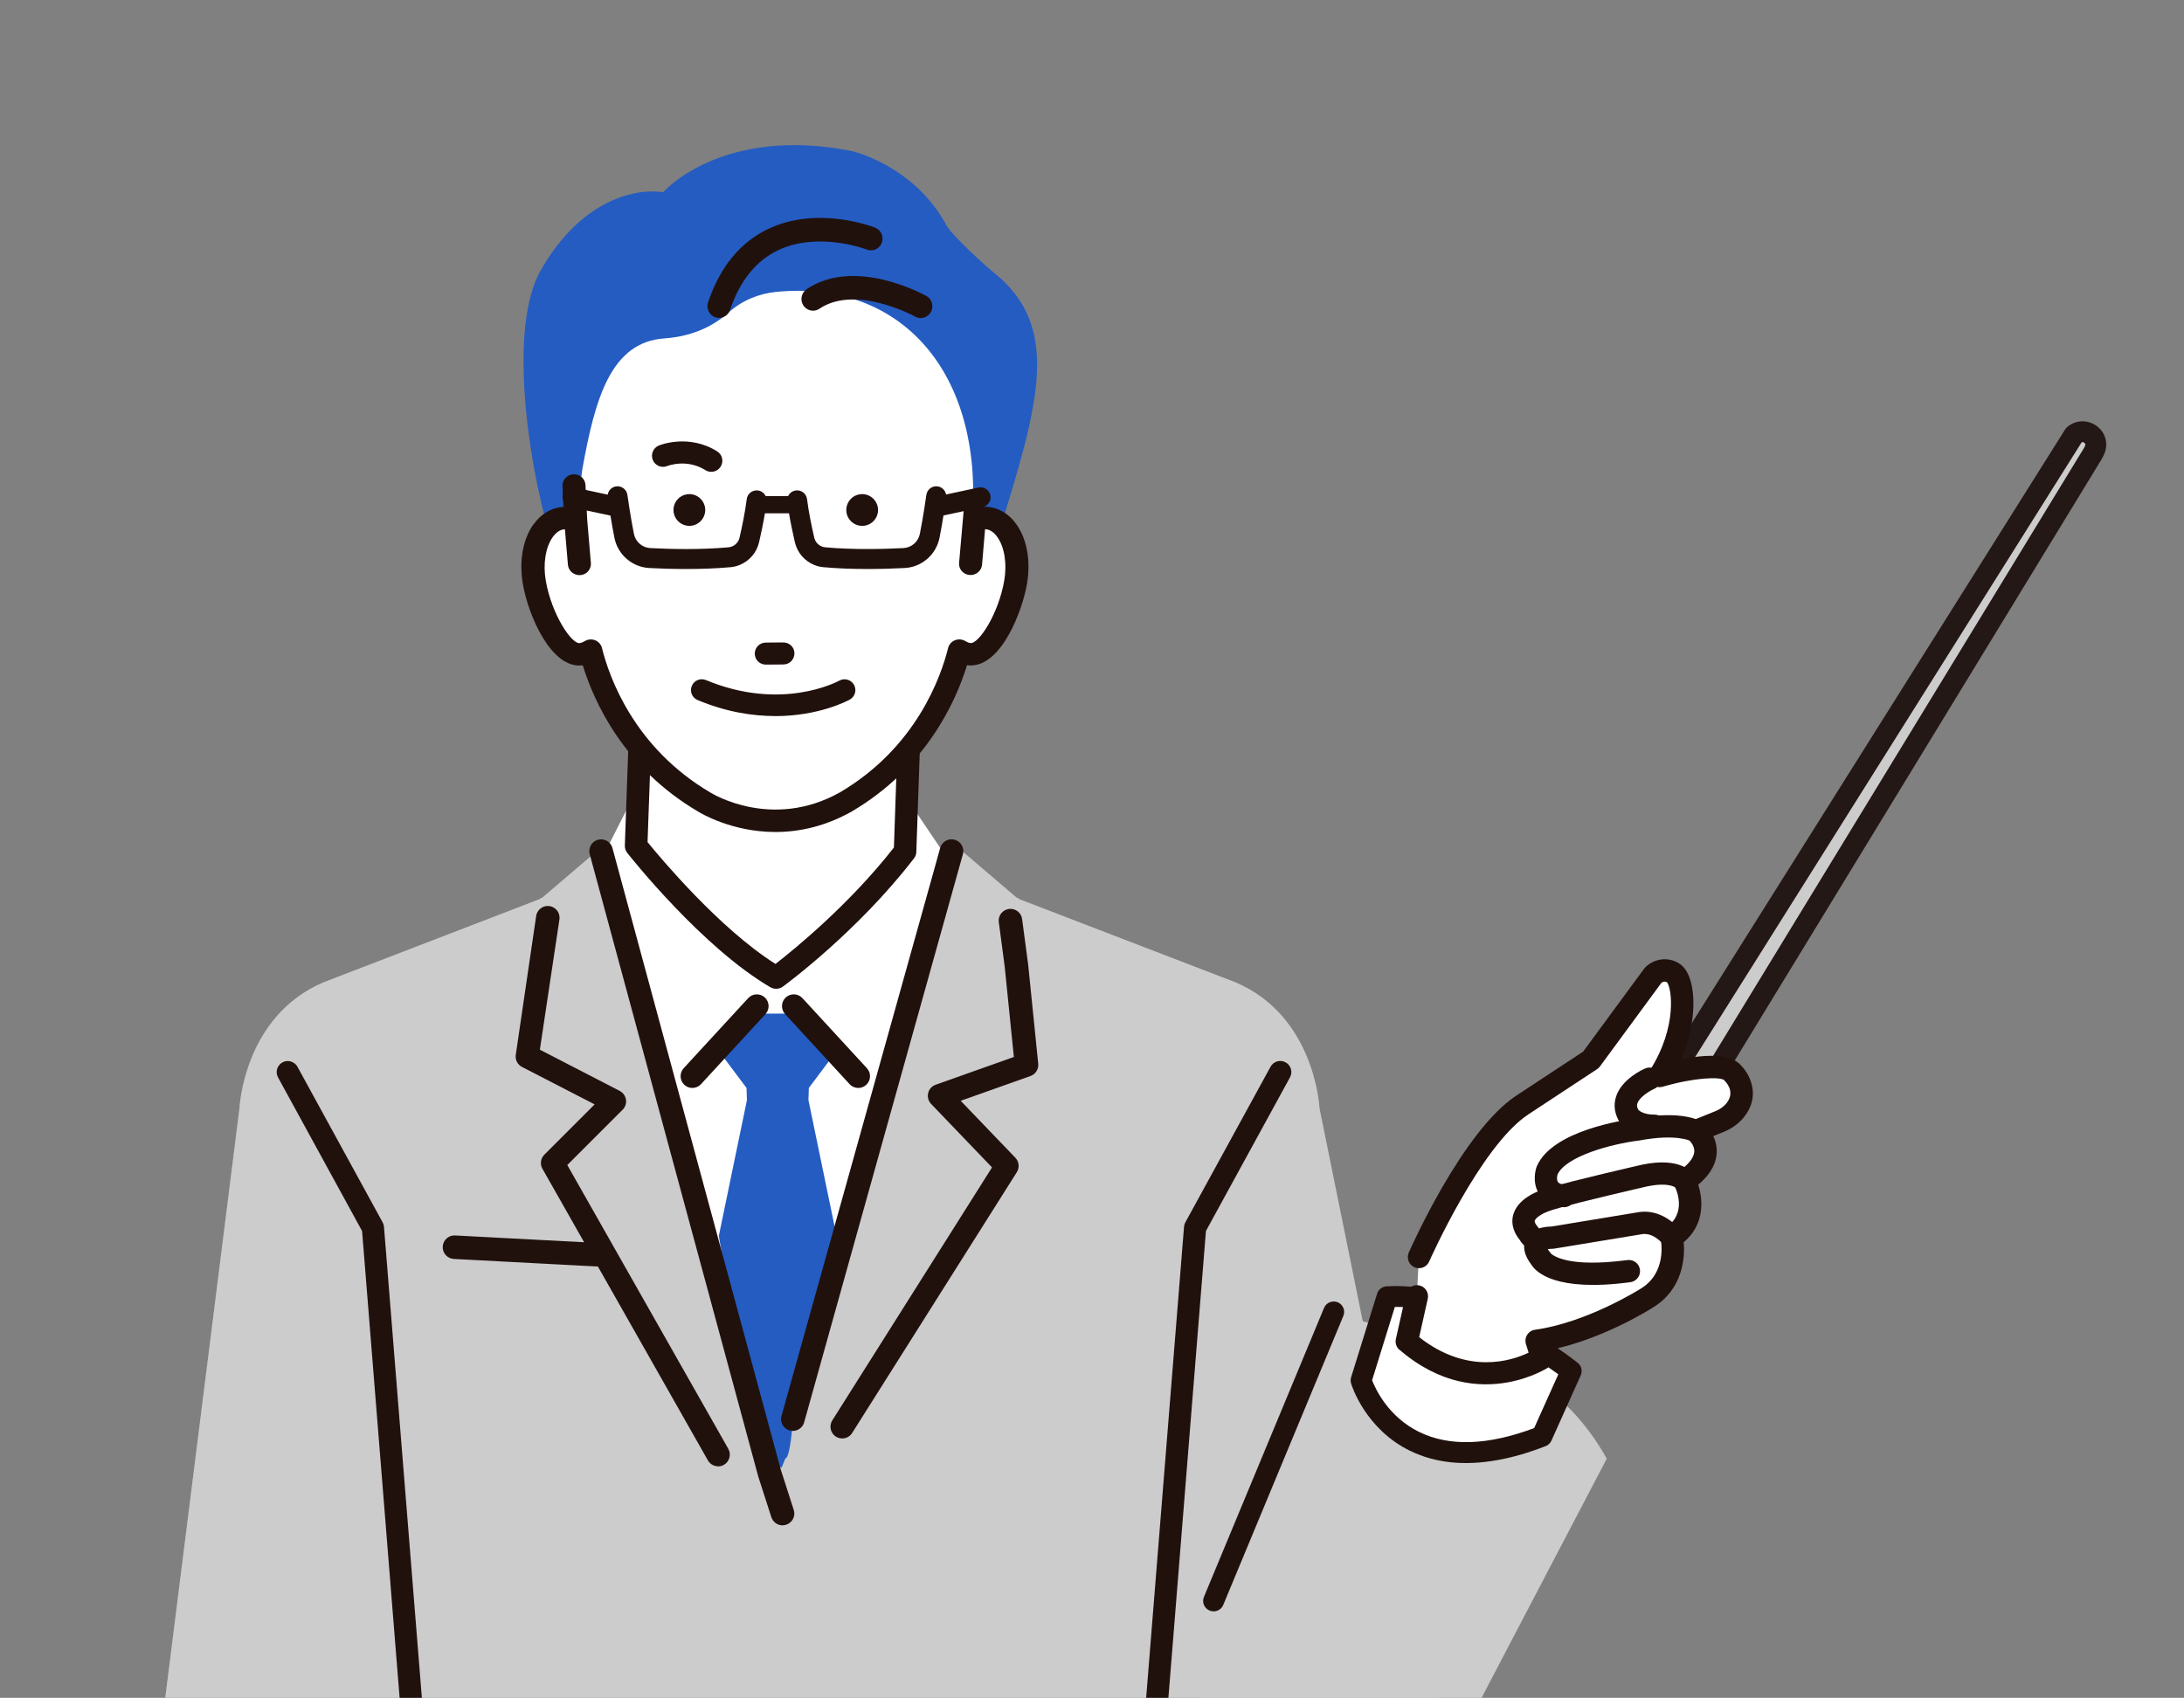
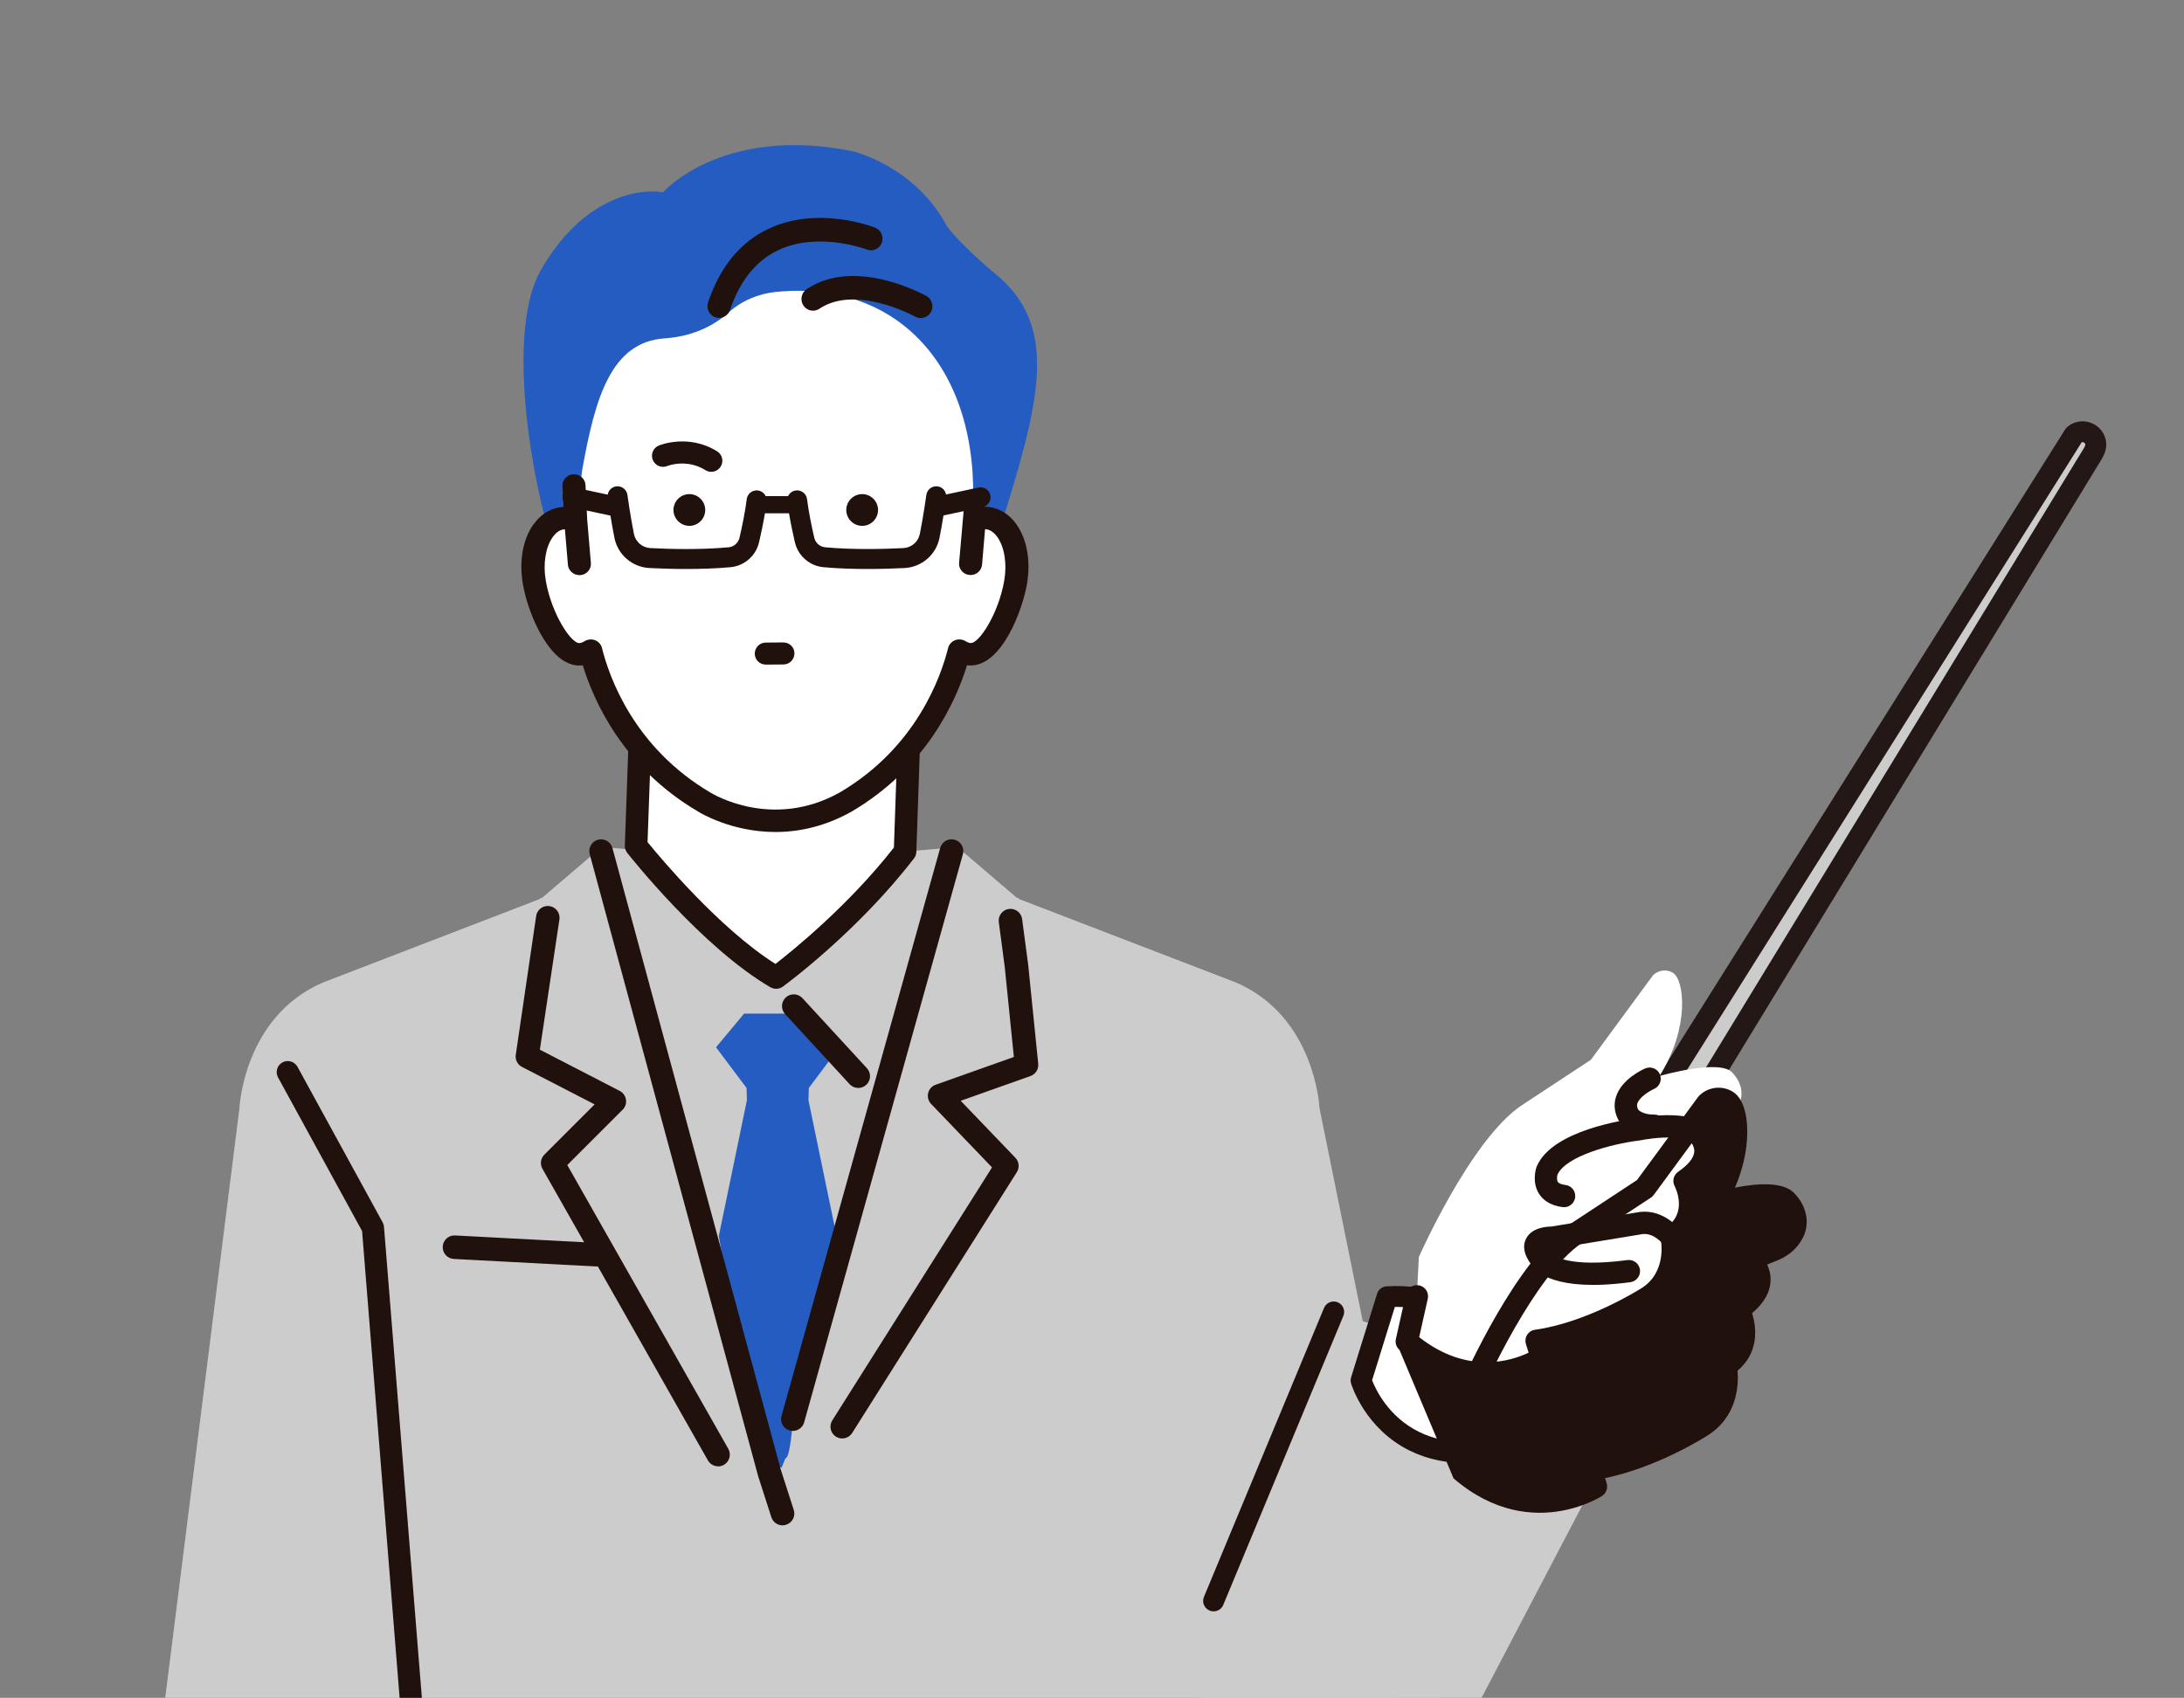
<svg xmlns="http://www.w3.org/2000/svg" id="_レイヤー_2" viewBox="0 0 449.01 349.11">
  <rect x="0" y="0" width="449.01" height="349.11" fill="#808080" stroke="none" />
  <defs>
    <style>.cls-1{fill:#231815;}.cls-1,.cls-2,.cls-3,.cls-4,.cls-5,.cls-6,.cls-7,.cls-8{stroke-width:0px;}.cls-9{clip-path:url(#clippath);}.cls-2{fill:none;}.cls-3{fill:#245cc2;}.cls-4{fill:#23acb0;}.cls-5{fill:#9fa0a0;}.cls-6{fill:#ccc;}.cls-7{fill:#fff;}.cls-8{fill:#21110d;}</style>
    <clipPath id="clippath">
      <rect class="cls-2" width="449.01" height="349.11" />
    </clipPath>
  </defs>
  <g id="_オブジェ">
    <g class="cls-9">
      <path class="cls-5" d="M32.46,361.12l16.75-133.19s.82-18.95,17.29-25.94l44.61-17.16h.02s-.13-.16-.13-.16l.42-.04,12.25-10.46,36.56,3.26,36.56-3.26,12.25,10.46.42.04-.13.14h.02s44.61,17.18,44.61,17.18c16.48,6.99,17.29,25.94,17.29,25.94l16.77,133.19c0,.16,0-.05-.01,0,.02.25.02.31,0,0-.03.19-.07-.83-.02,0H32.46Z" />
      <path class="cls-6" d="M271.28,227.93s-.82-18.95-17.29-25.94l-44.61-17.16h-.02s.13-.16.13-.16l-.42-.04-12.25-10.46-36.56,3.26-36.56-3.26-12.25,10.46-.42.04.13.14h-.02s-44.61,17.18-44.61,17.18c-16.48,6.99-17.29,25.94-17.29,25.94l-16.77,133.19c0,.16,265.86.31,265.86,0l-27.04-133.19Z" />
-       <polygon class="cls-7" points="161.85 166.53 186.54 164.31 193.3 174.35 160.7 301.8 124.84 174.37 128.8 166.53 161.85 166.53" />
      <path class="cls-7" d="M186.07,175.1l1.15-33.4h-55.29s-1.15,32.25-1.15,32.25c0,0,14.97,19.01,28.8,27.07,0,0,14.97-10.94,26.49-25.92Z" />
      <path class="cls-8" d="M158.41,203.02c-14.04-8.19-28.83-26.85-29.45-27.64-.34-.43-.52-.97-.5-1.52l1.15-32.25c.04-1.25,1.07-2.24,2.32-2.24h55.29c.63,0,1.23.26,1.67.71.44.45.67,1.06.65,1.69l-1.15,33.4c-.02.48-.18.95-.48,1.33-11.59,15.06-26.34,25.92-26.96,26.37-.41.3-.89.45-1.37.45-.4,0-.81-.1-1.17-.32ZM184.82,144.01h-50.65s-1.04,29.15-1.04,29.15c2.65,3.25,14.81,17.8,26.3,25.05,3.71-2.88,15.13-12.14,24.35-23.94l1.04-30.26Z" />
      <path class="cls-3" d="M153.56,226.22l-.08-2.51-6.27-8.36,5.76-6.92h13.83s5.76,6.92,5.76,6.92l-6.27,8.36-.08,2.51,5.78,27.93-7.07,31.51-1.92,6.15c-.03.96-.57,8.07-1.54,8.07l-.77,1.92-2.69-1.15-3.46-8.84.48,4.54-7.24-42.2,5.78-27.93Z" />
      <path class="cls-8" d="M176.45,223.71c.59,0,1.17-.21,1.64-.64.98-.9,1.05-2.43.14-3.42l-13.26-14.41c-.9-.98-2.43-1.05-3.42-.14-.98.9-1.05,2.43-.14,3.42l13.26,14.41c.48.52,1.13.78,1.78.78Z" />
-       <path class="cls-8" d="M142.34,223.71c.65,0,1.3-.26,1.78-.78l13.26-14.41c.9-.98.84-2.51-.14-3.42-.98-.9-2.51-.84-3.42.14l-13.26,14.41c-.9.98-.84,2.51.14,3.42.46.43,1.05.64,1.64.64Z" />
      <path class="cls-8" d="M147.63,301.53c.4,0,.81-.1,1.19-.32,1.16-.66,1.57-2.13.91-3.3l-33.1-58.35,11.38-11.38c.55-.55.8-1.32.68-2.08-.12-.76-.59-1.42-1.28-1.78l-16.42-8.48,4.04-26.91c.12-1.33-.86-2.51-2.19-2.63-1.32-.13-2.51.86-2.63,2.19l-4.19,28.53c-.09.98.42,1.92,1.3,2.37l14.93,7.7-10.34,10.34c-.77.77-.93,1.96-.39,2.9l34.01,59.95c.45.79,1.26,1.23,2.11,1.23Z" />
      <path class="cls-8" d="M160.89,313.64c.25,0,.5-.04.74-.12,1.27-.41,1.97-1.77,1.56-3.04l-2.66-8.26-34.62-127.85c-.35-1.29-1.68-2.05-2.97-1.7-1.29.35-2.05,1.68-1.7,2.97l34.63,127.9s.02.07.03.11l2.68,8.32c.33,1.02,1.28,1.68,2.3,1.68Z" />
      <path class="cls-8" d="M173.15,295.78c.8,0,1.59-.4,2.05-1.13l33.85-53.62c.59-.94.47-2.16-.3-2.97l-11.24-11.71,14.34-5.09c1.05-.37,1.71-1.41,1.6-2.52l-2.07-20.4-1.23-9.25c-.12-1.33-1.29-2.31-2.62-2.2-1.33.12-2.32,1.29-2.2,2.62l1.23,9.28,1.88,18.55-16.08,5.71c-.77.27-1.36.92-1.54,1.72-.19.8.04,1.64.61,2.23l12.52,13.05-32.84,52.02c-.71,1.13-.38,2.62.75,3.34.4.25.85.37,1.29.37Z" />
      <path class="cls-8" d="M163,294.23c1.06,0,2.03-.7,2.33-1.77l32.63-116.81c.36-1.29-.39-2.62-1.68-2.98-1.29-.36-2.62.39-2.98,1.68l-32.63,116.81c-.36,1.29.39,2.62,1.68,2.98.22.06.44.09.65.09Z" />
      <path class="cls-8" d="M122.65,260.41c1.28,0,2.34-1,2.41-2.29.07-1.33-.95-2.47-2.29-2.54l-29.21-1.54c-1.33-.08-2.47.95-2.54,2.29-.07,1.33.95,2.47,2.29,2.54l29.21,1.54s.09,0,.13,0Z" />
-       <path class="cls-8" d="M237.25,359.8c1.16,0,2.15-.88,2.27-2.06l8.41-104.62,17.28-31.59c.6-1.1.2-2.49-.91-3.09-1.11-.61-2.49-.2-3.09.91l-17.51,31.99c-.15.27-.24.57-.27.87l-8.45,105.08c-.12,1.25.79,2.37,2.04,2.49.08,0,.15.01.23.01Z" />
      <path class="cls-8" d="M85.12,359.8c.07,0,.15,0,.23-.01,1.25-.12,2.17-1.24,2.04-2.49l-8.45-105.08c-.03-.31-.12-.6-.27-.87l-17.51-31.99c-.61-1.1-1.99-1.51-3.09-.91-1.1.6-1.51,1.99-.91,3.09l17.28,31.59,8.41,104.62c.12,1.18,1.11,2.06,2.27,2.06Z" />
      <path class="cls-4" d="M205.06,110.47c.06-.2.12-.39.19-.59.13.04.26.1.41.17l-.59.42Z" />
      <path class="cls-3" d="M112.96,109.85c-4.58-15.71-8.37-42.72-1.8-54.25,8.58-15.04,20.03-16.9,25.16-16.07,5.2-5.38,18.36-12.69,39.13-8.39,0,0,12.58,3.03,19.1,15.14,1.11,2.05,7.72,8.13,9.78,9.78,13.87,11.1,9.38,26.8.91,53.8-1.18-.42-1.67.3-4.24,1.38,0,0-3.32-21.68-9.83-27.05h0c-10.61-16.37-21.55-26.88-42.7-17.33-5.46,4.78-11.49,7.14-11.49,7.14-10.49,10.61-13.35,11.65-16.46,28.88l-3.08,7.92c-1.18.05-3.03,0-4.74.52-.55-1.08.01-1.5.25-1.49Z" />
      <path class="cls-7" d="M136.63,69.58c-10.94.75-14.27,12.07-16.92,26.99l-1.36,10.39c-.95-.39-1.94-.53-2.92-.37-4.22.69-6.71,6.62-5.57,13.23,1.15,6.61,5.5,15.4,9.73,14.71.67-.11,1.28-.36,1.86-.71,1.48,5.98,6.77,21.4,23.41,31.17,0,0,13.62,8.53,28.94,0,16.65-9.77,21.94-25.2,23.42-31.17.57.35,1.19.6,1.86.71,4.23.69,8.58-8.09,9.73-14.71,1.15-6.61-1.35-12.53-5.57-13.23-.98-.16-1.96-.01-2.92.37-.13-1.26.39,1.03-.33-1.82,1.55-29.5-15.45-47.63-40.49-45.11-3.59.36-7.02,1.81-9.7,4.22-2.45,2.21-6.7,4.89-13.17,5.33Z" />
      <path class="cls-8" d="M109.7,107.82c1.39-1.95,3.23-3.16,5.34-3.51.27-.04.54-.07.81-.09l-.21-4.28c-.03-.61.18-1.19.59-1.64.43-.47,1.02-.75,1.66-.77,1.3-.08,2.42.93,2.48,2.2l.35,7.1.76,8.94c.05.6-.14,1.19-.53,1.66-.41.48-.99.78-1.63.83-.06,0-.13,0-.2,0-1.22,0-2.26-.93-2.36-2.12l-.62-7.3c-.11,0-.22.01-.31.02-.79.13-1.56.68-2.21,1.6-1.47,2.07-2.01,5.5-1.41,8.96,1.19,6.87,5.3,13.09,7,12.81.32-.05.65-.18.99-.39.64-.39,1.45-.47,2.15-.19.71.28,1.24.88,1.41,1.6,1.45,5.85,6.52,20.45,22.33,29.74.52.32,12.72,7.68,26.54-.03,15.77-9.26,20.84-23.86,22.29-29.71.18-.72.71-1.32,1.41-1.6.7-.28,1.51-.21,2.15.18.34.21.67.34.99.39,1.72.29,5.8-5.96,6.99-12.82.6-3.46.06-6.9-1.41-8.96-.65-.92-1.42-1.47-2.22-1.6-.1-.02-.2-.02-.31-.03l-.62,7.31c-.11,1.25-1.25,2.23-2.56,2.11-.64-.05-1.22-.35-1.63-.83-.4-.47-.59-1.06-.53-1.66l1.08-12.33,4.06.78c.43-.02.86.03,1.28.09h0c2.11.35,3.96,1.56,5.35,3.51,2.21,3.1,3,7.61,2.17,12.38-.91,5.22-5.09,16.67-11.58,16.67-.25,0-.48-.02-.73-.05-2.31,7.51-8.42,21.11-23.81,30.14-4.94,2.75-10.18,4.15-15.57,4.15-9.1,0-15.6-4.01-15.87-4.18-15.34-9-21.45-22.6-23.75-30.1-6.5.89-11.21-10.35-12.3-16.62-.83-4.77-.04-9.28,2.17-12.38Z" />
      <path class="cls-8" d="M161.08,136.35c1.1,0,1.98-.9,1.97-2,0-1.1-.9-1.98-2-1.97l-3.63.03c-1.1,0-1.98.9-1.97,2,0,1.1.9,1.98,2,1.97l3.63-.03Z" />
      <path class="cls-8" d="M156.58,136.49c-.27-.11-.52-.27-.73-.48-.43-.42-.67-.99-.68-1.59,0-.6.23-1.17.65-1.61.42-.43.99-.67,1.6-.68l3.63-.03c.6,0,1.17.23,1.61.65.43.42.67.99.67,1.59,0,.6-.23,1.17-.65,1.61-.42.43-.99.67-1.6.68h0l-3.63.03c-.31,0-.6-.06-.88-.17ZM161.71,132.79c-.21-.08-.43-.13-.66-.13l-3.63.03c-.46,0-.88.18-1.2.51-.32.33-.49.76-.49,1.21,0,.46.18.88.51,1.2.33.32.76.49,1.21.49l3.63-.03c.46,0,.88-.18,1.2-.51.32-.33.49-.76.49-1.21s-.18-.88-.51-1.2c-.16-.16-.35-.28-.55-.36ZM161.08,136.35h0s0,0,0,0Z" />
      <path class="cls-8" d="M146.06,97.01c.81.06,1.63-.32,2.1-1.06.67-1.07.35-2.47-.72-3.14-5.85-3.66-11.74-1.3-11.99-1.2-1.16.48-1.72,1.81-1.24,2.98.48,1.16,1.8,1.71,2.96,1.24.2-.08,4.05-1.54,7.85.84.33.2.68.32,1.04.34Z" />
      <path class="cls-8" d="M147.83,65.01c-.22,0-.44-.04-.66-.11-1.05-.37-1.62-1.54-1.26-2.61,2.43-7.21,6.54-12.23,12.23-14.91,10.01-4.73,21.17-.42,21.64-.23,1.04.41,1.55,1.6,1.15,2.66-.4,1.06-1.57,1.58-2.61,1.17h0c-.1-.04-10.07-3.86-18.5.14-4.64,2.2-8.03,6.41-10.09,12.51-.29.85-1.07,1.39-1.91,1.39Z" />
      <path class="cls-8" d="M147.83,65.37c-.26,0-.52-.05-.78-.13-1.24-.43-1.9-1.81-1.48-3.07,2.46-7.31,6.64-12.39,12.42-15.12,10.16-4.8,21.45-.43,21.93-.24,1.22.48,1.83,1.89,1.36,3.13-.23.61-.68,1.08-1.27,1.34-.58.25-1.22.27-1.81.03-.1-.04-9.94-3.79-18.21.13-4.54,2.16-7.88,6.29-9.9,12.29-.33.98-1.24,1.64-2.25,1.64ZM168.62,45.53c-3.24,0-6.85.54-10.32,2.18-5.59,2.64-9.64,7.59-12.04,14.7-.3.88.17,1.85,1.03,2.15.85.3,1.81-.19,2.1-1.05,2.09-6.19,5.55-10.47,10.27-12.72,8.58-4.07,18.69-.19,18.79-.15.41.16.85.15,1.25-.02.41-.18.73-.51.89-.94.33-.87-.09-1.85-.94-2.19-.3-.12-5.04-1.95-11.03-1.95Z" />
      <path class="cls-8" d="M166.82,63.49c-.54-.09-1.04-.39-1.37-.89-.61-.94-.35-2.22.58-2.85,9.76-6.58,23.66,1.1,24.25,1.43.97.55,1.32,1.8.78,2.79-.54.99-1.77,1.35-2.75.81h0c-.12-.07-12.35-6.8-20.06-1.6-.44.3-.95.4-1.43.32Z" />
      <path class="cls-8" d="M166.77,63.85c-.66-.1-1.25-.49-1.61-1.05-.72-1.11-.41-2.61.68-3.34,9.93-6.69,24.03,1.08,24.63,1.41,1.15.64,1.56,2.12.92,3.28-.31.57-.82.98-1.44,1.16-.61.18-1.25.1-1.8-.21-.12-.07-12.2-6.66-19.68-1.62-.5.34-1.1.47-1.69.38ZM179.26,57.78c-4.22-.67-8.99-.44-13.02,2.27-.77.52-.98,1.57-.48,2.35.48.74,1.56.96,2.29.47,7.85-5.29,20.32,1.52,20.44,1.59.38.21.82.27,1.25.15.43-.12.79-.41,1.01-.81.45-.82.16-1.85-.64-2.3-.33-.19-5.07-2.79-10.85-3.71Z" />
      <path class="cls-8" d="M177.28,108.13c-1.8.01-3.28-1.44-3.29-3.24-.01-1.8,1.44-3.27,3.24-3.29,1.8-.01,3.27,1.44,3.29,3.24.01,1.8-1.43,3.28-3.24,3.29Z" />
      <path class="cls-8" d="M141.75,108.13c-1.8.01-3.27-1.44-3.29-3.24-.01-1.8,1.44-3.27,3.24-3.29,1.8-.01,3.27,1.44,3.29,3.24.01,1.8-1.44,3.28-3.24,3.29Z" />
      <path class="cls-8" d="M115.68,101.83c.24-1.11,1.33-1.81,2.44-1.58l6.82,1.46c.14-.86.82-1.57,1.73-1.7,1.12-.16,2.16.63,2.32,1.75,0,.04.63,4.5,1.34,8.03.33,1.63,1.72,2.83,3.38,2.91,4.17.22,10.33.36,16.06-.16,1.11-.1,2.02-.9,2.27-1.98.5-2.17,1.16-5.3,1.48-7.92.14-1.13,1.16-1.92,2.29-1.79.73.09,1.32.55,1.61,1.17h4.6c.29-.62.88-1.08,1.61-1.17,1.13-.14,2.15.66,2.29,1.79.32,2.62.98,5.75,1.48,7.92.25,1.08,1.16,1.88,2.27,1.98,5.73.52,11.9.37,16.06.16,1.66-.09,3.05-1.28,3.38-2.91.71-3.53,1.33-7.99,1.34-8.03.16-1.12,1.19-1.91,2.32-1.75.9.13,1.57.82,1.73,1.67l6.67-1.43c1.11-.24,2.2.47,2.44,1.58.24,1.11-.47,2.2-1.58,2.44l-8.06,1.72c-.23,1.43-.52,3.09-.82,4.61-.7,3.47-3.65,6.02-7.19,6.2-4.3.22-10.68.37-16.65-.17-.68-.06-1.33-.22-1.93-.47-1.97-.81-3.47-2.52-3.97-4.68-.37-1.64-.84-3.8-1.2-5.93h-4.95c-.36,2.13-.82,4.3-1.2,5.93-.49,2.16-2,3.87-3.97,4.68-.6.25-1.25.41-1.93.47-5.97.54-12.35.39-16.65.17-3.53-.18-6.49-2.73-7.19-6.2-.3-1.51-.59-3.16-.82-4.58l-8.22-1.75c-1.11-.24-1.82-1.33-1.58-2.44Z" />
-       <path class="cls-8" d="M159.37,147.25c9.06,0,14.97-3.2,15.34-3.4,1.08-.6,1.46-1.95.87-3.03-.6-1.07-1.95-1.46-3.02-.87-.5.27-11.93,6.35-27.42-.11-1.14-.47-2.44.06-2.91,1.2-.47,1.14.06,2.44,1.2,2.91,5.92,2.47,11.34,3.29,15.95,3.29Z" />
      <path class="cls-6" d="M426.39,89.43l-109.41,174.02,6.84,4.28,106.43-174.45c.21-.35.38-.71.5-1.08.8-2.54-2.34-4.49-4.36-2.77h0Z" />
      <path class="cls-1" d="M322.68,269.55l-6.84-4.28c-.48-.3-.83-.78-.95-1.34-.13-.56-.03-1.14.28-1.62l109.41-174.02c.12-.18.26-.35.42-.49,1.67-1.42,4.03-1.56,5.87-.34,1.79,1.19,2.57,3.35,1.93,5.38-.17.55-.42,1.08-.71,1.56l-106.43,174.45c-.3.49-.78.84-1.34.97-.04,0-.08.02-.11.02-.52.09-1.07,0-1.52-.29ZM427.97,90.95l-108.02,171.82,3.17,1.99,105.31-172.61c.12-.19.21-.39.27-.6.03-.09.1-.31-.21-.52-.1-.07-.26-.14-.45-.11-.03,0-.05.01-.08.02Z" />
      <path class="cls-6" d="M274.19,269.77c12.78,5.56,41.39,3.66,56.14,30.17l-32.02,61.18h-55.66s31.54-91.35,31.54-91.35Z" />
      <path class="cls-7" d="M317,295.35l6.03-13.44s-20.52-16.45-37.85-15.27l-5.35,17.21s6.96,23.29,37.17,11.49Z" />
      <path class="cls-8" d="M289.91,298.33c-9.26-4.52-12.03-13.48-12.14-13.86-.12-.41-.12-.84,0-1.25l5.35-17.21c.26-.85,1.02-1.44,1.91-1.51,17.97-1.22,38.48,15.05,39.34,15.74.76.61,1.02,1.66.62,2.55l-6.03,13.44c-.23.51-.65.92-1.18,1.12-3.47,1.36-6.78,2.32-9.92,2.88-6.82,1.23-12.83.6-17.95-1.91ZM320.37,282.59c-4.54-3.35-20.03-13.98-33.6-13.86l-4.68,15.08c.7,1.82,3.35,7.55,9.71,10.65,6.18,3.02,14.12,2.75,23.61-.81l4.97-11.07Z" />
      <path class="cls-7" d="M291.29,266.56l.41-8.08s10.69-24.26,21.2-31.24l14.16-9.31,12.79-17.4c1.1-1.08,2.8-1.3,4.11-.48,2.37,1.5,3.46,11.32-2.79,21.21,0,0,12.87-3.76,15.13-.53,0,0,3.67,3.64.36,7.64-.83,1.01-1.94,1.75-3.16,2.24l-4.88,1.97s5.77,4.69-2.3,10.25c0,0,3.83,7.34-2.65,11.54,0,0,1.79,8.31-5.11,12.54,0,0-11.23,7.21-22.66,8.8l1.11,3.55s-13.38,8.97-27.8-3.42l2.08-9.28Z" />
-       <path class="cls-8" d="M287.72,277.57c-.64-.55-.93-1.41-.74-2.24l2.08-9.28c.28-1.24,1.5-2.01,2.74-1.74,1.24.28,2.01,1.5,1.74,2.74l-1.77,7.9c9.96,7.84,19.04,4.85,22.5,3.19l-.55-1.76c-.2-.64-.11-1.34.25-1.91.36-.57.96-.96,1.62-1.04,10.77-1.5,21.63-8.39,21.78-8.48,5.39-3.3,4.12-9.83,4.07-10.1-.2-.93.2-1.89.99-2.41,4.54-2.94,2.14-8,1.86-8.55-.54-1.03-.22-2.29.73-2.95,2.1-1.44,3.24-2.88,3.31-4.15.07-1.37-1.15-2.43-1.15-2.43h0c-.63-.51-.94-1.32-.82-2.12.12-.8.66-1.48,1.41-1.78l4.88-1.97c.93-.38,1.71-.92,2.25-1.58,1.79-2.16.28-4.04-.21-4.55-.1-.1-.14-.14-.21-.26-.87-.72-6.11-.55-12.66,1.36-.92.26-1.9-.06-2.47-.82-.57-.76-.62-1.8-.11-2.6,5.67-8.98,4.45-16.94,3.46-18.08-.34-.19-.79-.14-1.12.12l-12.65,17.21c-.16.22-.36.41-.59.56l-14.15,9.31c-9.83,6.52-20.27,30.01-20.37,30.25-.51,1.16-1.86,1.68-3.02,1.17-1.16-.51-1.68-1.86-1.17-3.02.45-1.01,11.09-24.96,22.04-32.23l13.81-9.09,12.55-17.07c.07-.1.15-.19.24-.28,1.88-1.85,4.74-2.17,6.94-.79,1.21.76,2.07,2.22,2.55,4.34.78,3.46.54,9.18-2.14,15.36,4.86-.96,10.32-1.28,12.45,1.43,1.77,1.85,3.97,6.26.38,10.6-1.03,1.24-2.43,2.25-4.06,2.91l-2.15.87c.44.92.75,2.05.7,3.35-.09,2.37-1.37,4.61-3.8,6.65,1.06,3.3,1.25,8.29-2.98,11.82.24,2.97-.02,9.56-6.32,13.42-.44.28-10.15,6.45-20.93,8.68l.33,1.05c.3.97-.07,2.02-.91,2.59-.07.05-3.33,2.17-8.36,3.08-5.78,1.04-13.89.48-22.2-6.67Z" />
+       <path class="cls-8" d="M287.72,277.57c-.64-.55-.93-1.41-.74-2.24l2.08-9.28c.28-1.24,1.5-2.01,2.74-1.74,1.24.28,2.01,1.5,1.74,2.74l-1.77,7.9c9.96,7.84,19.04,4.85,22.5,3.19l-.55-1.76c-.2-.64-.11-1.34.25-1.91.36-.57.96-.96,1.62-1.04,10.77-1.5,21.63-8.39,21.78-8.48,5.39-3.3,4.12-9.83,4.07-10.1-.2-.93.2-1.89.99-2.41,4.54-2.94,2.14-8,1.86-8.55-.54-1.03-.22-2.29.73-2.95,2.1-1.44,3.24-2.88,3.31-4.15.07-1.37-1.15-2.43-1.15-2.43h0c-.63-.51-.94-1.32-.82-2.12.12-.8.66-1.48,1.41-1.78l4.88-1.97l-12.65,17.21c-.16.22-.36.41-.59.56l-14.15,9.31c-9.83,6.52-20.27,30.01-20.37,30.25-.51,1.16-1.86,1.68-3.02,1.17-1.16-.51-1.68-1.86-1.17-3.02.45-1.01,11.09-24.96,22.04-32.23l13.81-9.09,12.55-17.07c.07-.1.15-.19.24-.28,1.88-1.85,4.74-2.17,6.94-.79,1.21.76,2.07,2.22,2.55,4.34.78,3.46.54,9.18-2.14,15.36,4.86-.96,10.32-1.28,12.45,1.43,1.77,1.85,3.97,6.26.38,10.6-1.03,1.24-2.43,2.25-4.06,2.91l-2.15.87c.44.92.75,2.05.7,3.35-.09,2.37-1.37,4.61-3.8,6.65,1.06,3.3,1.25,8.29-2.98,11.82.24,2.97-.02,9.56-6.32,13.42-.44.28-10.15,6.45-20.93,8.68l.33,1.05c.3.97-.07,2.02-.91,2.59-.07.05-3.33,2.17-8.36,3.08-5.78,1.04-13.89.48-22.2-6.67Z" />
      <path class="cls-8" d="M340.15,233.77c-4.79.06-6.84-2.56-7.06-2.86-.03-.04-.06-.09-.09-.14-1.05-1.69-1.32-3.49-.77-5.23,1.14-3.65,5.51-5.63,6.01-5.84,1.16-.5,2.5.03,3.01,1.19.5,1.16-.03,2.51-1.18,3.02-.95.42-3.05,1.7-3.45,3.01-.09.28-.14.68.23,1.32.17.16,1.15.98,3.27.95,1.27-.02,2.31,1,2.32,2.26.01,1.14-.8,2.09-1.88,2.29-.12.02-.25.03-.38.04ZM334.94,229.56h0s0,0,0,0Z" />
      <path class="cls-8" d="M321.97,248.19c.96-.17,1.74-.96,1.87-1.98.15-1.26-.74-2.4-2-2.55-.46-.06-1.28-.21-1.56-.64-.26-.4-.17-1.14-.07-1.5,1.76-3.81,11.14-6.3,16.69-6.99.05,0,.1-.01.15-.02,7.46-1.41,10.42.06,10.45.07,1.08.65,2.46.29,3.12-.8.65-1.08.27-2.51-.81-3.16-.41-.25-4.18-2.31-13.1-.71-.14.03-.29.05-.44.08-2.09.26-17.16,2.4-20.32,9.84-.02.05-.04.1-.06.15-.11.31-.99,3.07.5,5.46.67,1.07,2.07,2.43,4.9,2.77.23.03.46.02.68-.02Z" />
-       <path class="cls-8" d="M315.95,257.17c-1.78-.14-2.95-1.21-3.51-2.22-1.69-2.09-1.67-3.95-1.34-5.15.88-3.19,4.61-4.67,5.58-5,.57-.24,2.42-.92,12.98-3.45,4.28-1.03,7.97-1.87,8.02-1.88,7.82-1.6,10.19,1.53,10.58,2.18.66,1.08.32,2.49-.76,3.15-1.02.62-2.33.35-3.03-.59-.18-.15-1.56-1.13-5.82-.26,0,0-3.67.84-7.92,1.86-9.73,2.33-11.86,3.04-12.32,3.24-.05.02-.12.05-.18.07-1.14.39-2.54,1.29-2.71,1.91-.06.23.16.68.58,1.17.11.13.21.27.29.42,1.22.14,2.12,1.22,2.02,2.46-.08,1.06-.88,1.9-1.88,2.08-.19.03-.39.05-.59.03ZM316.5,252.82s-.03-.08-.05-.11c.02.04.03.07.05.11ZM344.36,244.03h0s0,0,0,0Z" />
      <path class="cls-8" d="M335.19,263.65c-15.5,2.06-19.46-2.13-20.36-3.61-1.51-2-1.87-3.8-1.07-5.36,1.15-2.25,4.13-2.46,5.17-2.47l18.14-2.99s.08-.01.12-.02c4.96-.56,8.17,3.6,8.3,3.78.76,1,.56,2.43-.44,3.19-1,.77-2.43.58-3.21-.41-.02-.02-1.78-2.24-4.09-2.01l-18.28,3.01c-.15.02-.3.03-.45.03-.22,0-.54.02-.82.07.09.14.2.31.36.5.17.21.19.17.24.34.49.49,3.65,3.01,15.78,1.4,1.26-.17,2.41.72,2.58,1.97.16,1.22-.67,2.34-1.86,2.56-.04,0-.07.01-.11.02Z" />
      <path class="cls-8" d="M249.89,331.3c.69-.13,1.31-.59,1.6-1.29l24.69-59.42c.46-1.09-.06-2.35-1.16-2.81-1.09-.45-2.35.06-2.81,1.16l-24.69,59.42c-.46,1.09.06,2.35,1.16,2.81.4.16.81.2,1.2.13Z" />
    </g>
  </g>
</svg>